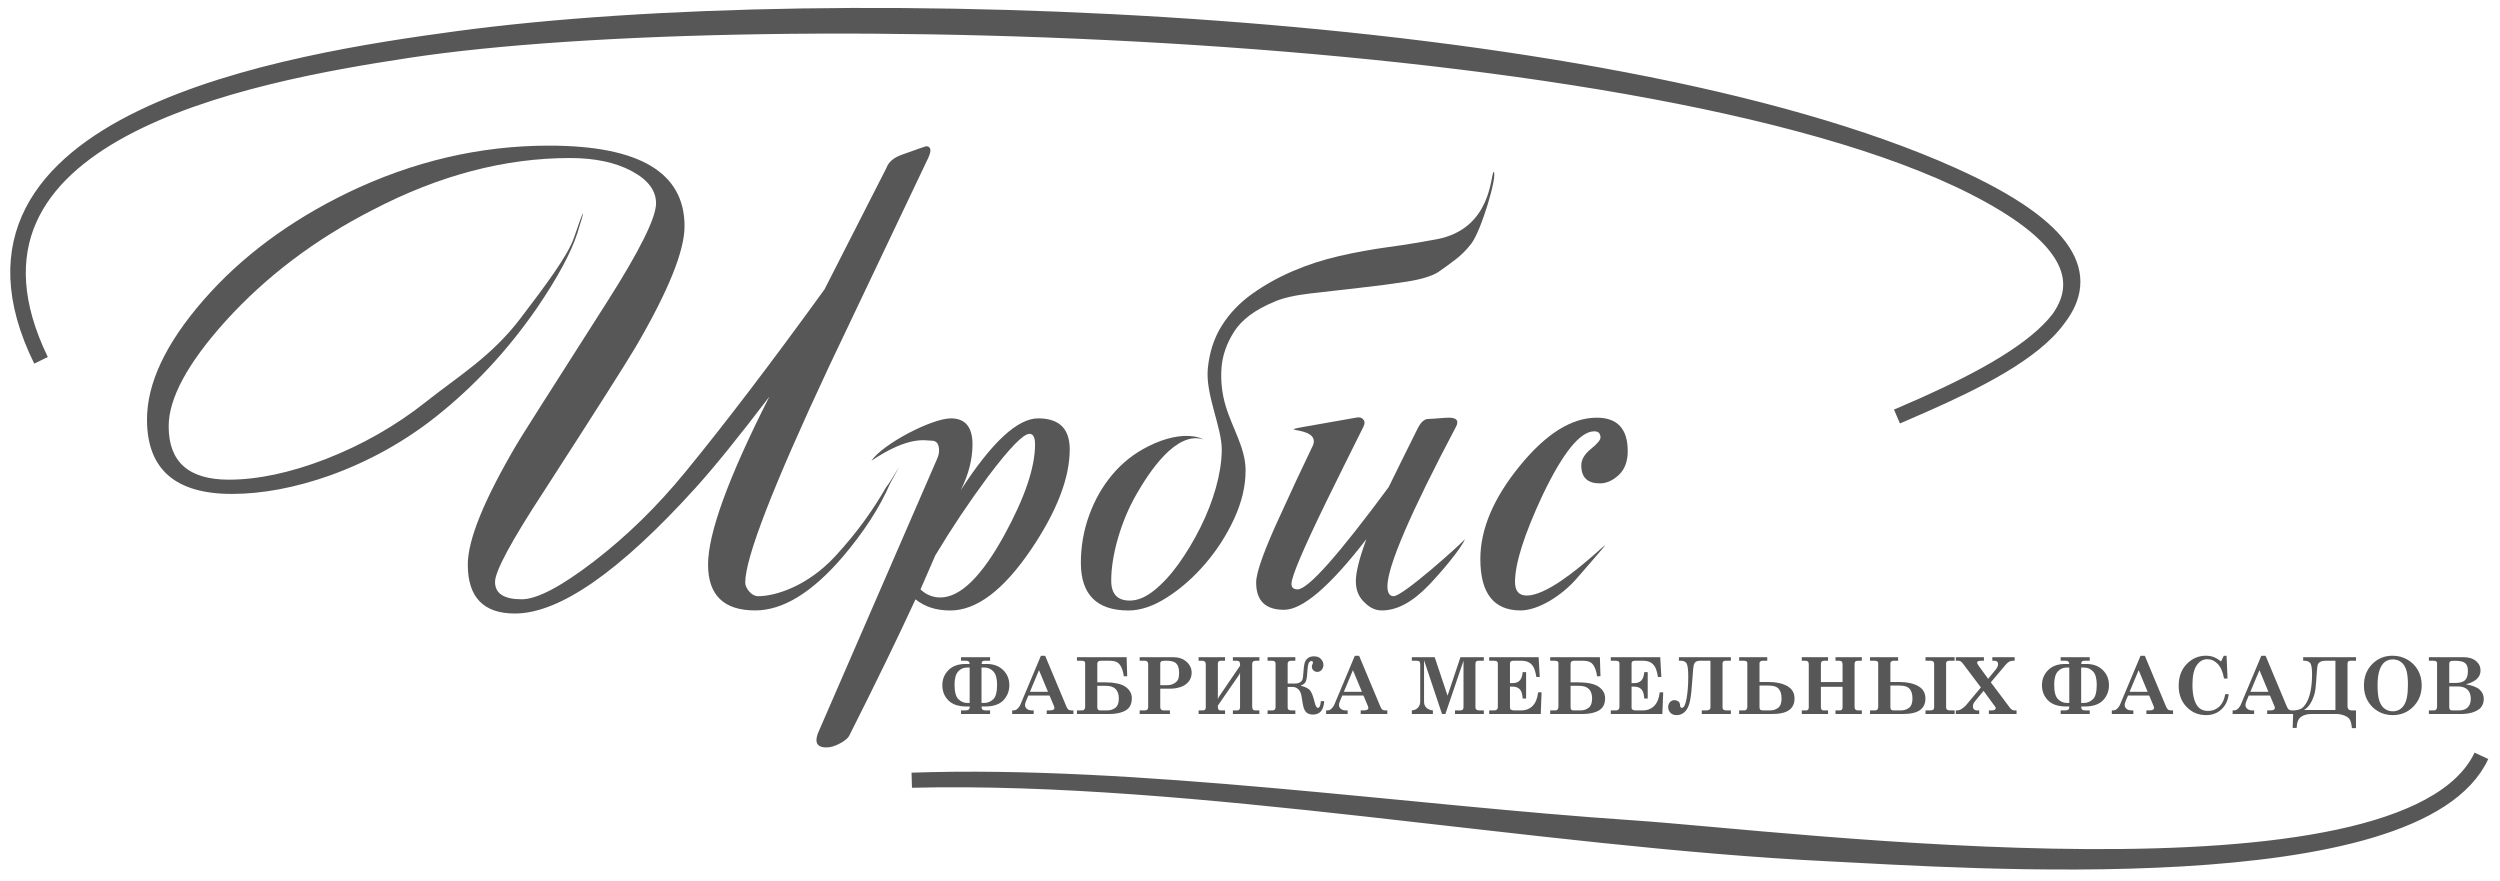
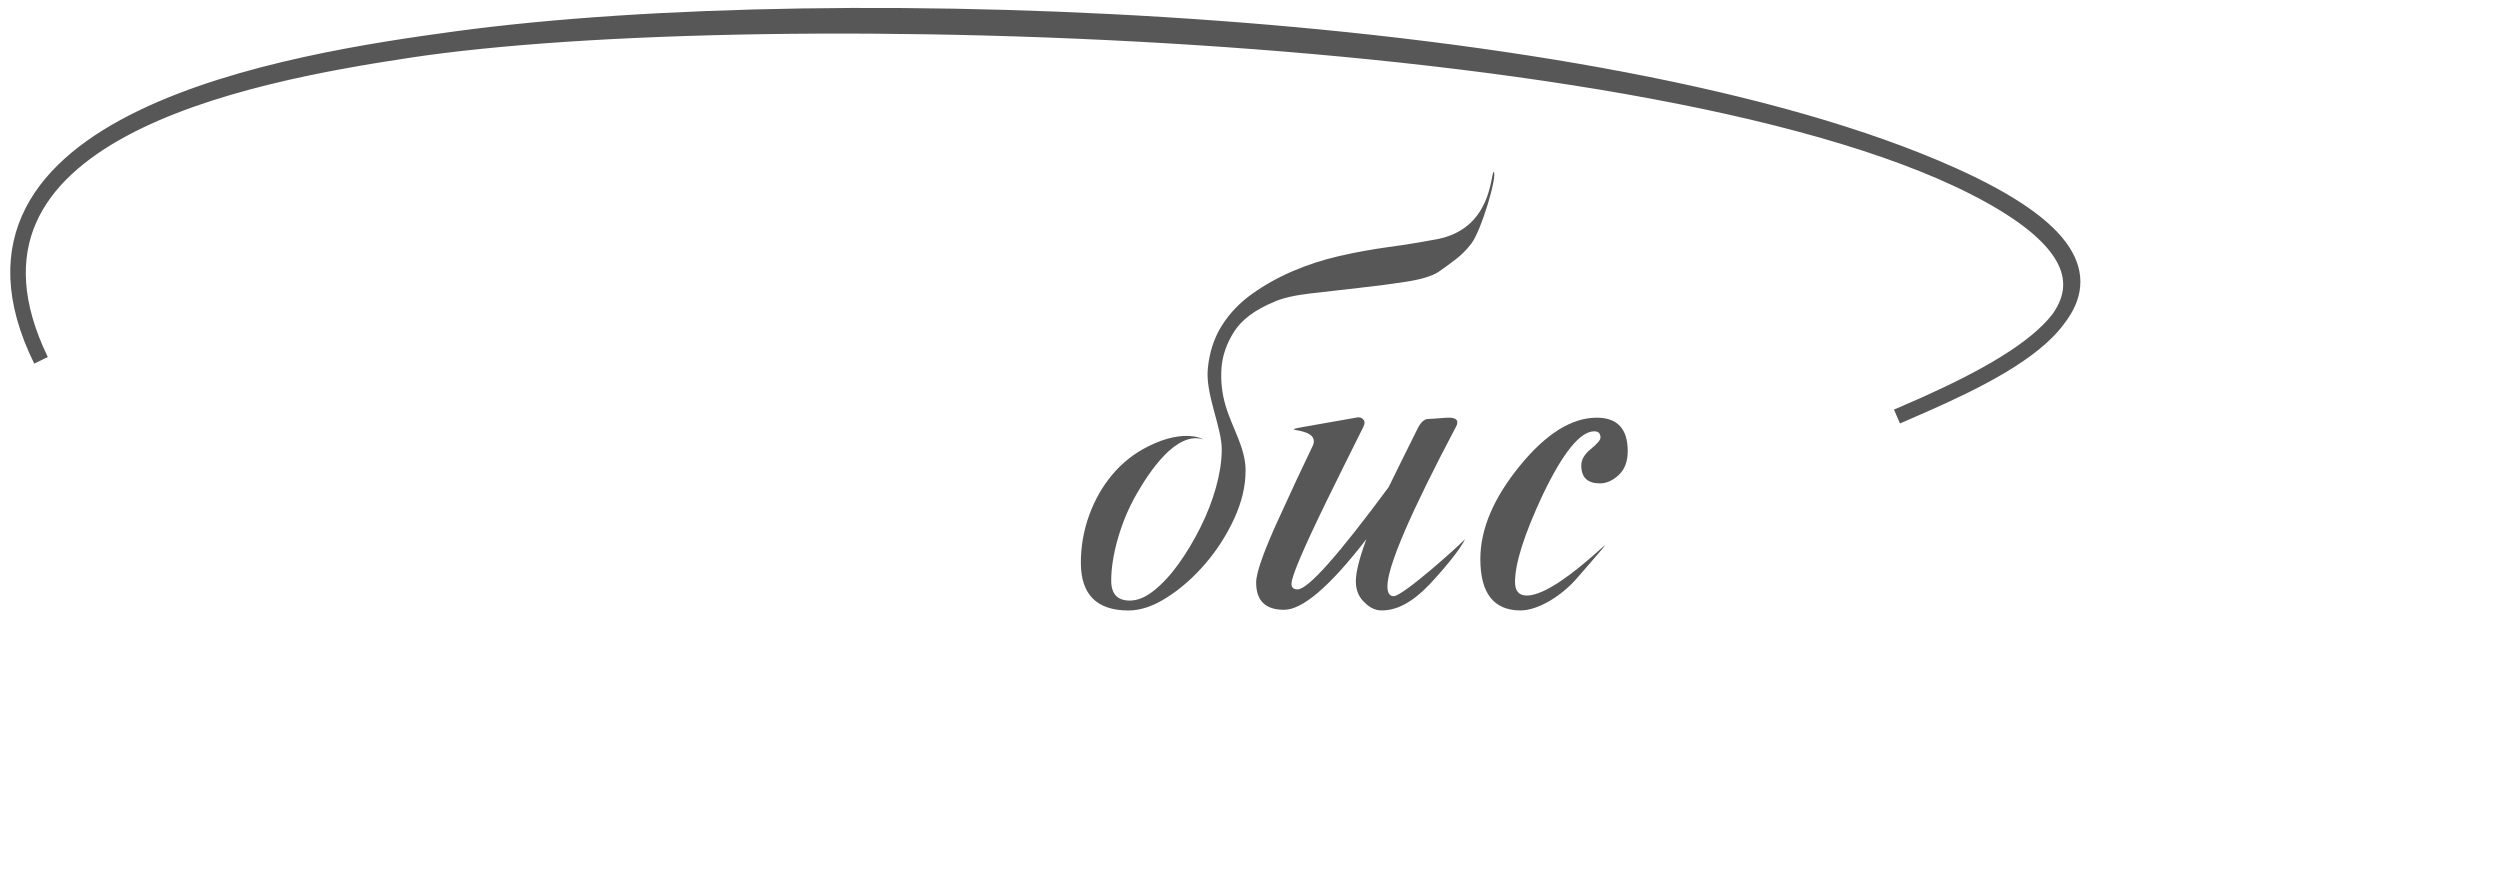
<svg xmlns="http://www.w3.org/2000/svg" width="139" height="49" viewBox="0 0 139 49" fill="none">
  <path fill-rule="evenodd" clip-rule="evenodd" d="M2.28 20.033C-4.336 6.604 16.169 3.401 25.398 2.154C46.646 -0.719 89.011 0.935 108.568 9.728C115.228 12.722 116.288 15.354 114.443 17.732C115.767 15.898 115.405 13.764 111.408 11.334C94.881 1.286 42.061 -0.134 22.736 2.795C13.694 4.164 -3.83 7.421 2.28 20.033ZM114.443 17.732C113.121 19.438 110.306 21.012 106.991 22.497C109.838 21.238 113.06 19.649 114.443 17.732ZM106.991 22.497C106.495 22.719 105.988 22.94 105.473 23.159C105.957 22.949 106.468 22.729 106.991 22.497Z" fill="#575757" stroke="#575757" stroke-width="0.839" stroke-miterlimit="22.926" />
-   <path d="M51.558 8.89C50.502 11.118 48.688 14.931 46.117 20.329C42.996 26.991 41.435 31.011 41.435 32.389C41.435 32.55 41.509 32.717 41.658 32.889C41.808 33.061 41.974 33.148 42.158 33.148C43.099 33.148 44.889 32.606 46.443 30.922C47.666 29.597 48.551 28.34 49.262 27.099C49.558 26.75 50.573 24.931 49.493 26.876C48.919 28.208 48.035 29.575 46.841 30.977C45.142 32.952 43.524 33.94 41.986 33.94C40.242 33.94 39.368 33.09 39.368 31.39C39.368 29.644 40.505 26.532 42.778 22.052C41.102 24.257 39.736 25.946 38.68 27.117C34.457 31.781 31.105 34.112 28.626 34.112C26.881 34.112 26.009 33.205 26.009 31.39C26.009 30.012 26.916 27.784 28.729 24.706C28.752 24.637 30.428 21.995 33.757 16.78C35.57 13.932 36.477 12.106 36.477 11.302C36.477 10.59 36.023 9.992 35.117 9.51C34.21 9.027 33.068 8.786 31.69 8.786C28.063 8.786 24.402 9.751 20.706 11.68C17.516 13.312 14.796 15.367 12.546 17.848C10.434 20.191 9.378 22.144 9.378 23.706C9.378 25.682 10.491 26.669 12.718 26.669C14.325 26.669 16.115 26.29 18.09 25.533C20.156 24.729 22.025 23.659 23.702 22.328C25.468 20.925 27.325 19.821 28.933 17.708C30.332 15.87 31.577 14.207 31.912 13.217C32.502 11.476 32.589 11.445 32.104 12.955C31.766 14.007 31.025 15.414 29.831 17.159C28.224 19.479 26.365 21.478 24.253 23.155C22.486 24.556 20.523 25.647 18.365 26.429C16.414 27.117 14.589 27.462 12.89 27.462C9.745 27.462 8.173 26.084 8.173 23.327C8.173 21.305 9.217 19.094 11.306 16.694C13.395 14.293 16.07 12.3 19.329 10.716C22.956 8.97 26.686 8.097 30.52 8.097C35.547 8.097 38.061 9.59 38.061 12.576C38.061 13.955 37.154 16.195 35.341 19.295C34.812 20.191 33.125 22.845 30.279 27.255C28.443 30.058 27.524 31.758 27.524 32.355C27.524 32.998 28.018 33.32 29.005 33.32C29.854 33.32 31.191 32.619 33.016 31.218C34.841 29.816 36.534 28.163 38.095 26.256C40.299 23.568 42.881 20.18 45.842 16.091L49.285 9.337C49.401 9.016 49.676 8.774 50.112 8.614C51.008 8.292 51.466 8.131 51.49 8.131C51.65 8.131 51.731 8.212 51.731 8.372C51.731 8.488 51.673 8.66 51.558 8.89Z" fill="#575757" />
  <path d="M67.156 20.47C67.247 19.574 67.506 18.787 67.93 18.11C68.355 17.432 68.912 16.846 69.6 16.352C70.289 15.859 71.046 15.433 71.873 15.077C72.7 14.721 73.566 14.44 74.472 14.233C75.379 14.026 76.257 13.866 77.107 13.75C78.3 13.589 79.221 13.426 79.879 13.303C82.988 12.719 82.864 9.631 83.052 9.553C83.268 9.769 82.362 12.819 81.807 13.544C81.543 13.889 81.244 14.187 80.912 14.44C80.579 14.693 80.263 14.922 79.964 15.129C79.597 15.358 79.006 15.537 78.191 15.663C77.376 15.789 76.498 15.904 75.557 16.008C74.616 16.111 73.709 16.214 72.837 16.318C71.965 16.421 71.299 16.576 70.84 16.783C69.784 17.219 69.044 17.77 68.619 18.437C68.194 19.103 67.959 19.787 67.913 20.487C67.867 21.188 67.942 21.871 68.137 22.537C68.504 23.79 69.255 24.899 69.255 26.155C69.255 27.028 69.044 27.924 68.619 28.843C68.194 29.762 67.655 30.601 67.001 31.358C66.346 32.117 65.64 32.737 64.883 33.219C64.125 33.702 63.414 33.943 62.748 33.943C60.98 33.943 60.096 33.058 60.096 31.289C60.096 30.37 60.252 29.486 60.562 28.636C60.871 27.787 61.302 27.034 61.853 26.38C62.404 25.725 63.069 25.202 63.85 24.812C65.884 23.794 66.931 24.438 66.915 24.432C65.377 23.937 63.865 26.302 63.196 27.465C62.759 28.223 62.416 29.038 62.163 29.911C61.91 30.784 61.784 31.576 61.784 32.289C61.784 33.023 62.128 33.392 62.817 33.392C63.253 33.392 63.706 33.202 64.177 32.822C64.647 32.444 65.101 31.95 65.537 31.341C65.973 30.732 66.375 30.06 66.743 29.325C67.109 28.591 67.397 27.855 67.603 27.12C67.809 26.385 67.919 25.696 67.93 25.053C67.953 23.771 67.005 21.935 67.156 20.47Z" fill="#575757" />
-   <path fill-rule="evenodd" clip-rule="evenodd" d="M50.696 43.38C63.126 42.95 78.131 45.182 90.799 46.03C99.504 46.613 133.695 51.044 137.966 42.025C134.441 49.677 109.177 47.836 101.669 47.47C85.303 46.673 66.509 43.002 50.696 43.38Z" fill="#575757" stroke="#575757" stroke-width="0.839" stroke-miterlimit="22.926" />
-   <path d="M55.049 36.539V36.737H54.759C54.685 36.737 54.636 36.751 54.613 36.782C54.589 36.811 54.578 36.856 54.578 36.917H54.868C55.241 36.917 55.543 37.029 55.774 37.253C56.004 37.477 56.119 37.758 56.119 38.096C56.119 38.426 56.008 38.706 55.788 38.936C55.567 39.166 55.229 39.281 54.774 39.281H54.578V39.326C54.578 39.441 54.65 39.499 54.792 39.499H55.049V39.698H53.432V39.499H53.678C53.834 39.499 53.913 39.442 53.913 39.33V39.281H53.737C53.288 39.281 52.952 39.167 52.728 38.94C52.504 38.713 52.393 38.432 52.393 38.096C52.393 37.77 52.506 37.491 52.732 37.262C52.958 37.031 53.274 36.917 53.678 36.917H53.913C53.91 36.797 53.843 36.737 53.713 36.737H53.432V36.539H55.049ZM53.913 37.115H53.775C53.569 37.115 53.401 37.19 53.27 37.338C53.139 37.487 53.073 37.731 53.073 38.068C53.073 38.465 53.145 38.733 53.286 38.873C53.428 39.013 53.586 39.082 53.76 39.082H53.913V37.115ZM54.572 39.082H54.751C54.91 39.082 55.065 39.017 55.214 38.888C55.363 38.758 55.438 38.485 55.438 38.07C55.438 37.727 55.37 37.482 55.235 37.336C55.1 37.189 54.933 37.115 54.736 37.115H54.572V39.082ZM58.111 36.462L59.296 39.293C59.33 39.374 59.367 39.428 59.408 39.456C59.447 39.484 59.5 39.499 59.565 39.499H59.68V39.698H58.199V39.499H58.338C58.447 39.499 58.523 39.486 58.565 39.462C58.606 39.439 58.626 39.406 58.626 39.367C58.626 39.335 58.618 39.299 58.6 39.257L58.355 38.672H57.177L57.062 38.939C57.015 39.05 56.991 39.133 56.991 39.187C56.991 39.279 57.025 39.354 57.094 39.412C57.163 39.469 57.255 39.499 57.374 39.499H57.473V39.698H56.277V39.499H56.345C56.422 39.499 56.489 39.474 56.548 39.426C56.63 39.357 56.694 39.27 56.74 39.163L57.873 36.462H58.111ZM57.768 37.261L57.265 38.463H58.267L57.768 37.261ZM61.01 37.936H61.366C61.935 37.936 62.339 38.018 62.575 38.184C62.812 38.35 62.93 38.562 62.93 38.822C62.93 39.136 62.818 39.361 62.595 39.495C62.37 39.63 62.068 39.698 61.689 39.698H59.879V39.499H60.169C60.223 39.499 60.264 39.48 60.291 39.442C60.319 39.404 60.334 39.359 60.334 39.306V36.861C60.334 36.778 60.264 36.737 60.124 36.737H59.879V36.539H62.641L62.672 37.602H62.481C62.466 37.446 62.428 37.293 62.366 37.145C62.303 36.995 62.221 36.89 62.122 36.829C62.023 36.768 61.873 36.737 61.673 36.737H61.208C61.076 36.737 61.01 36.794 61.01 36.906V37.936ZM61.01 38.132V39.316C61.01 39.438 61.058 39.499 61.154 39.499H61.563C61.738 39.499 61.889 39.449 62.017 39.351C62.143 39.253 62.207 39.082 62.207 38.839C62.207 38.368 61.969 38.132 61.49 38.132H61.01ZM63.366 36.539H65.214C65.528 36.539 65.779 36.622 65.969 36.791C66.16 36.959 66.256 37.164 66.256 37.408C66.256 37.592 66.201 37.755 66.091 37.894C65.98 38.032 65.832 38.133 65.647 38.196C65.461 38.258 65.277 38.29 65.095 38.29H64.51V39.319C64.51 39.377 64.526 39.42 64.56 39.452C64.592 39.483 64.634 39.499 64.686 39.499H65.048V39.698H63.366V39.499H63.648C63.711 39.499 63.758 39.483 63.79 39.452C63.823 39.42 63.838 39.377 63.838 39.319V36.913C63.838 36.858 63.822 36.816 63.789 36.785C63.756 36.753 63.717 36.737 63.669 36.737H63.366V36.539ZM64.51 38.096H64.901C65.037 38.096 65.159 38.066 65.264 38.008C65.371 37.95 65.446 37.879 65.491 37.796C65.535 37.712 65.558 37.578 65.558 37.391C65.558 37.134 65.489 36.954 65.352 36.849C65.249 36.773 65.078 36.736 64.835 36.736C64.693 36.736 64.605 36.748 64.567 36.771C64.529 36.794 64.51 36.834 64.51 36.891V38.096ZM67.713 38.881L67.764 38.753L68.947 37.015V36.941C68.947 36.855 68.929 36.8 68.893 36.775C68.856 36.75 68.805 36.737 68.737 36.737H68.548V36.539H70.021V36.737H69.827C69.689 36.737 69.621 36.796 69.621 36.913V39.298C69.621 39.432 69.681 39.499 69.803 39.499H70.021V39.698H68.548V39.499H68.778C68.891 39.499 68.947 39.439 68.947 39.321V37.391L68.904 37.506L67.713 39.231V39.321C67.713 39.439 67.762 39.499 67.856 39.499H68.112V39.698H66.642V39.499H66.885C66.989 39.499 67.041 39.439 67.041 39.321V36.941C67.041 36.805 66.973 36.737 66.834 36.737H66.642V36.539H68.112V36.737H67.892C67.773 36.737 67.713 36.788 67.713 36.887V38.881ZM71.594 38.004H72.005C72.112 38.004 72.201 37.984 72.272 37.943C72.343 37.903 72.391 37.85 72.414 37.786C72.437 37.723 72.454 37.616 72.464 37.462C72.479 37.204 72.5 37.015 72.528 36.895C72.557 36.775 72.615 36.679 72.702 36.604C72.789 36.529 72.908 36.492 73.057 36.492C73.225 36.492 73.355 36.541 73.446 36.64C73.537 36.739 73.582 36.849 73.582 36.968C73.582 37.076 73.55 37.168 73.483 37.244C73.417 37.319 73.339 37.357 73.249 37.357C73.159 37.357 73.085 37.328 73.027 37.272C72.967 37.216 72.938 37.146 72.938 37.06C72.938 37.017 72.95 36.973 72.974 36.928C72.992 36.896 72.999 36.873 72.999 36.857C72.999 36.788 72.972 36.752 72.916 36.752C72.86 36.752 72.812 36.786 72.772 36.853C72.731 36.919 72.701 37.111 72.682 37.427C72.666 37.688 72.631 37.859 72.575 37.94C72.52 38.023 72.429 38.083 72.306 38.121C72.592 38.192 72.777 38.289 72.861 38.416C72.945 38.543 73.017 38.734 73.079 38.99C73.137 39.235 73.202 39.357 73.272 39.357C73.367 39.357 73.421 39.233 73.438 38.983H73.625C73.598 39.48 73.39 39.729 73.004 39.729C72.893 39.729 72.797 39.708 72.715 39.667C72.633 39.624 72.567 39.547 72.517 39.435C72.466 39.324 72.418 39.098 72.372 38.755C72.348 38.569 72.29 38.429 72.198 38.335C72.106 38.241 71.995 38.193 71.86 38.193H71.594V39.345C71.594 39.447 71.661 39.499 71.796 39.499H72.021V39.698H70.477V39.499H70.724C70.806 39.499 70.859 39.48 70.884 39.441C70.909 39.403 70.921 39.371 70.921 39.345V36.9C70.921 36.791 70.856 36.737 70.724 36.737H70.477V36.539H72.021V36.737H71.768C71.731 36.737 71.692 36.75 71.653 36.775C71.614 36.801 71.594 36.843 71.594 36.9V38.004ZM75.567 36.462L76.751 39.293C76.785 39.374 76.822 39.428 76.862 39.456C76.902 39.484 76.955 39.499 77.021 39.499H77.135V39.698H75.655V39.499H75.793C75.902 39.499 75.978 39.486 76.019 39.462C76.06 39.439 76.08 39.406 76.08 39.367C76.08 39.335 76.073 39.299 76.055 39.257L75.809 38.672H74.632L74.517 38.939C74.47 39.05 74.446 39.133 74.446 39.187C74.446 39.279 74.481 39.354 74.549 39.412C74.617 39.469 74.711 39.499 74.828 39.499H74.929V39.698H73.731V39.499H73.8C73.876 39.499 73.944 39.474 74.002 39.426C74.085 39.357 74.149 39.27 74.195 39.163L75.327 36.462H75.567ZM75.223 37.261L74.719 38.463H75.722L75.223 37.261ZM78.498 36.539H79.769L80.484 38.679L81.201 36.539H82.501V36.737H82.219C82.149 36.737 82.101 36.75 82.075 36.775C82.048 36.801 82.035 36.846 82.035 36.908V39.321C82.035 39.382 82.049 39.425 82.078 39.447C82.121 39.481 82.178 39.499 82.251 39.499H82.501V39.698H80.898V39.499H81.201C81.256 39.499 81.299 39.483 81.328 39.452C81.357 39.42 81.371 39.377 81.371 39.321V36.737L80.364 39.698H80.176L79.177 36.711V39.02C79.177 39.153 79.22 39.261 79.303 39.346C79.388 39.431 79.51 39.481 79.669 39.499V39.698H78.498V39.499C78.645 39.486 78.76 39.434 78.842 39.343C78.923 39.252 78.964 39.136 78.964 38.995V36.953C78.964 36.866 78.95 36.809 78.92 36.78C78.89 36.751 78.832 36.737 78.746 36.737H78.498V36.539ZM82.799 36.539H85.548L85.61 37.643H85.423C85.378 37.382 85.323 37.195 85.257 37.081C85.191 36.965 85.104 36.88 84.996 36.823C84.89 36.766 84.749 36.737 84.575 36.737H84.144C84.077 36.737 84.029 36.751 83.998 36.777C83.969 36.803 83.954 36.84 83.954 36.887V37.982H84.101C84.271 37.982 84.402 37.934 84.496 37.837C84.588 37.74 84.643 37.585 84.66 37.37H84.852V38.839H84.66C84.648 38.595 84.594 38.423 84.5 38.324C84.406 38.224 84.265 38.175 84.075 38.175H83.954V39.343C83.954 39.394 83.969 39.431 83.999 39.452C84.044 39.483 84.11 39.499 84.195 39.499H84.575C84.835 39.499 85.048 39.415 85.213 39.249C85.378 39.082 85.481 38.831 85.52 38.495H85.712L85.666 39.698H82.799V39.499H83.083C83.147 39.499 83.195 39.482 83.229 39.449C83.263 39.416 83.28 39.373 83.28 39.317V36.887C83.28 36.836 83.263 36.798 83.229 36.774C83.195 36.749 83.136 36.737 83.049 36.737H82.799V36.539ZM87.324 37.936H87.68C88.249 37.936 88.652 38.018 88.889 38.184C89.125 38.35 89.244 38.562 89.244 38.822C89.244 39.136 89.132 39.361 88.908 39.495C88.684 39.63 88.382 39.698 88.002 39.698H86.192V39.499H86.483C86.537 39.499 86.578 39.48 86.605 39.442C86.633 39.404 86.648 39.359 86.648 39.306V36.861C86.648 36.778 86.578 36.737 86.438 36.737H86.192V36.539H88.955L88.986 37.602H88.794C88.779 37.446 88.741 37.293 88.679 37.145C88.616 36.995 88.535 36.89 88.436 36.829C88.336 36.768 88.187 36.737 87.987 36.737H87.522C87.39 36.737 87.324 36.794 87.324 36.906V37.936ZM87.324 38.132V39.316C87.324 39.438 87.372 39.499 87.468 39.499H87.876C88.052 39.499 88.203 39.449 88.33 39.351C88.457 39.253 88.521 39.082 88.521 38.839C88.521 38.368 88.282 38.132 87.803 38.132H87.324ZM89.56 36.539H92.309L92.371 37.643H92.184C92.139 37.382 92.083 37.195 92.019 37.081C91.952 36.965 91.865 36.88 91.757 36.823C91.65 36.766 91.51 36.737 91.336 36.737H90.905C90.838 36.737 90.79 36.751 90.759 36.777C90.73 36.803 90.715 36.84 90.715 36.887V37.982H90.862C91.032 37.982 91.163 37.934 91.256 37.837C91.35 37.74 91.404 37.585 91.421 37.37H91.613V38.839H91.421C91.408 38.595 91.356 38.423 91.261 38.324C91.167 38.224 91.026 38.175 90.837 38.175H90.715V39.343C90.715 39.394 90.73 39.431 90.76 39.452C90.806 39.483 90.871 39.499 90.956 39.499H91.336C91.597 39.499 91.809 39.415 91.974 39.249C92.139 39.082 92.242 38.831 92.281 38.495H92.474L92.427 39.698H89.56V39.499H89.845C89.909 39.499 89.957 39.482 89.991 39.449C90.024 39.416 90.041 39.373 90.041 39.317V36.887C90.041 36.836 90.024 36.798 89.991 36.774C89.957 36.749 89.897 36.737 89.811 36.737H89.56V36.539ZM93.347 36.737V36.539H96.236V36.737H95.952C95.832 36.737 95.773 36.787 95.773 36.885V39.33C95.773 39.442 95.843 39.499 95.985 39.499H96.236V39.698H94.619V39.499H94.865C95.022 39.499 95.101 39.442 95.101 39.33V36.737H94.567C94.429 36.737 94.334 36.758 94.282 36.798C94.23 36.84 94.193 36.898 94.171 36.975C94.15 37.054 94.123 37.343 94.091 37.844C94.061 38.322 94.019 38.696 93.965 38.965C93.911 39.234 93.819 39.434 93.689 39.565C93.559 39.696 93.404 39.761 93.225 39.761C93.071 39.761 92.953 39.717 92.873 39.628C92.792 39.539 92.751 39.435 92.751 39.317C92.751 39.204 92.785 39.112 92.85 39.038C92.916 38.965 93.002 38.928 93.105 38.928C93.166 38.928 93.231 38.948 93.301 38.988C93.37 39.028 93.407 39.105 93.412 39.221C93.418 39.311 93.451 39.355 93.511 39.355C93.626 39.355 93.714 39.18 93.775 38.829C93.836 38.478 93.867 38.076 93.867 37.626C93.867 37.243 93.837 36.999 93.778 36.894C93.717 36.789 93.612 36.737 93.46 36.737H93.347ZM97.828 37.92H98.342C98.762 37.92 99.106 37.996 99.374 38.147C99.643 38.297 99.776 38.528 99.776 38.836C99.776 39.122 99.676 39.336 99.476 39.48C99.275 39.625 98.961 39.698 98.535 39.698H96.697V39.499H96.987C97.041 39.499 97.082 39.48 97.109 39.442C97.137 39.404 97.151 39.359 97.151 39.306V36.861C97.151 36.778 97.082 36.737 96.943 36.737H96.697V36.539H98.259V36.737H97.995C97.956 36.737 97.919 36.749 97.883 36.773C97.846 36.796 97.828 36.832 97.828 36.88V37.92ZM97.828 38.117V39.316C97.828 39.38 97.842 39.428 97.87 39.456C97.897 39.484 97.948 39.499 98.02 39.499H98.409C98.587 39.499 98.739 39.451 98.865 39.354C98.992 39.258 99.055 39.085 99.055 38.836C99.055 38.599 99.001 38.42 98.895 38.298C98.789 38.178 98.602 38.117 98.335 38.117H97.828ZM100.178 36.539H101.64V36.737H101.424C101.363 36.737 101.317 36.751 101.288 36.778C101.258 36.805 101.242 36.841 101.242 36.887V37.923H102.446V36.941C102.446 36.864 102.43 36.812 102.399 36.782C102.367 36.752 102.312 36.737 102.237 36.737H102.054V36.539H103.518V36.737H103.321C103.246 36.737 103.192 36.751 103.161 36.78C103.13 36.809 103.114 36.853 103.114 36.913V39.298C103.114 39.367 103.13 39.419 103.162 39.451C103.194 39.483 103.239 39.499 103.297 39.499H103.518V39.698H102.054V39.499H102.275C102.336 39.499 102.38 39.485 102.407 39.458C102.433 39.431 102.446 39.385 102.446 39.321V38.185H101.242V39.321C101.242 39.382 101.256 39.428 101.281 39.456C101.307 39.484 101.342 39.499 101.385 39.499H101.64V39.698H100.178V39.499H100.412C100.467 39.499 100.506 39.484 100.531 39.456C100.556 39.428 100.568 39.384 100.568 39.321V36.941C100.568 36.866 100.552 36.813 100.519 36.783C100.487 36.752 100.434 36.737 100.361 36.737H100.178V36.539ZM105.105 37.92H105.62C106.039 37.92 106.384 37.996 106.652 38.147C106.92 38.297 107.054 38.528 107.054 38.836C107.054 39.122 106.953 39.336 106.753 39.48C106.552 39.625 106.238 39.698 105.812 39.698H103.974V39.499H104.265C104.319 39.499 104.36 39.48 104.387 39.442C104.415 39.404 104.428 39.359 104.428 39.306V36.861C104.428 36.778 104.36 36.737 104.22 36.737H103.974V36.539H105.536V36.737H105.272C105.233 36.737 105.196 36.749 105.16 36.773C105.124 36.796 105.105 36.832 105.105 36.88V37.92ZM105.105 38.117V39.316C105.105 39.38 105.119 39.428 105.147 39.456C105.175 39.484 105.225 39.499 105.297 39.499H105.686C105.864 39.499 106.016 39.451 106.143 39.354C106.269 39.258 106.333 39.085 106.333 38.836C106.333 38.599 106.279 38.42 106.173 38.298C106.066 38.178 105.88 38.117 105.613 38.117H105.105ZM107.058 36.539H108.676V36.737H108.383C108.32 36.737 108.276 36.75 108.247 36.775C108.218 36.8 108.204 36.836 108.204 36.885V39.33C108.204 39.387 108.219 39.428 108.249 39.452C108.287 39.483 108.343 39.499 108.415 39.499H108.676V39.698H107.058V39.499H107.306C107.391 39.499 107.451 39.484 107.486 39.456C107.521 39.428 107.538 39.385 107.538 39.33V36.913C107.538 36.853 107.522 36.809 107.49 36.78C107.458 36.751 107.408 36.737 107.34 36.737H107.058V36.539ZM108.744 36.539H110.306V36.737H110.189C110.082 36.737 110.012 36.747 109.977 36.765C109.944 36.784 109.926 36.809 109.926 36.84C109.926 36.877 109.955 36.936 110.014 37.017L110.541 37.741L110.956 37.234C111.047 37.126 111.094 37.021 111.094 36.923C111.094 36.863 111.074 36.817 111.037 36.785C111 36.753 110.944 36.737 110.871 36.737H110.773V36.539H112.015V36.737H111.922C111.843 36.737 111.774 36.754 111.713 36.787C111.653 36.819 111.584 36.88 111.507 36.97L110.69 37.937L111.736 39.332C111.785 39.399 111.832 39.443 111.873 39.466C111.913 39.487 111.961 39.499 112.015 39.499H112.12V39.698H110.582V39.499H110.743C110.82 39.499 110.876 39.486 110.91 39.461C110.944 39.436 110.961 39.405 110.961 39.367C110.961 39.333 110.939 39.291 110.893 39.24L110.871 39.211L110.285 38.411L109.794 39.013C109.727 39.097 109.694 39.184 109.694 39.276C109.694 39.347 109.712 39.398 109.749 39.432C109.797 39.477 109.856 39.499 109.923 39.499H110.044V39.698H108.744V39.499H108.826C108.891 39.499 108.959 39.478 109.032 39.437C109.152 39.366 109.244 39.289 109.31 39.211L110.137 38.222L109.143 36.902C109.091 36.833 109.045 36.788 109.009 36.768C108.972 36.748 108.923 36.737 108.863 36.737H108.744V36.539ZM116.189 36.539V36.737H115.9C115.826 36.737 115.776 36.751 115.753 36.782C115.73 36.811 115.718 36.856 115.718 36.917H116.008C116.381 36.917 116.682 37.029 116.913 37.253C117.143 37.477 117.259 37.758 117.259 38.096C117.259 38.426 117.149 38.706 116.928 38.936C116.707 39.166 116.369 39.281 115.914 39.281H115.718V39.326C115.718 39.441 115.789 39.499 115.931 39.499H116.189V39.698H114.573V39.499H114.818C114.973 39.499 115.052 39.442 115.052 39.33V39.281H114.878C114.427 39.281 114.092 39.167 113.868 38.94C113.645 38.713 113.533 38.432 113.533 38.096C113.533 37.77 113.646 37.491 113.873 37.262C114.098 37.031 114.413 36.917 114.818 36.917H115.052C115.05 36.797 114.983 36.737 114.854 36.737H114.573V36.539H116.189ZM115.052 37.115H114.916C114.709 37.115 114.541 37.19 114.41 37.338C114.279 37.487 114.213 37.731 114.213 38.068C114.213 38.465 114.284 38.733 114.426 38.873C114.567 39.013 114.726 39.082 114.901 39.082H115.052V37.115ZM115.712 39.082H115.891C116.05 39.082 116.205 39.017 116.354 38.888C116.504 38.758 116.579 38.485 116.579 38.07C116.579 37.727 116.511 37.482 116.376 37.336C116.24 37.189 116.074 37.115 115.877 37.115H115.712V39.082ZM119.252 36.462L120.436 39.293C120.47 39.374 120.507 39.428 120.547 39.456C120.587 39.484 120.64 39.499 120.706 39.499H120.821V39.698H119.34V39.499H119.478C119.588 39.499 119.663 39.486 119.704 39.462C119.745 39.439 119.766 39.406 119.766 39.367C119.766 39.335 119.758 39.299 119.741 39.257L119.495 38.672H118.317L118.202 38.939C118.155 39.05 118.132 39.133 118.132 39.187C118.132 39.279 118.166 39.354 118.234 39.412C118.302 39.469 118.396 39.499 118.514 39.499H118.614V39.698H117.417V39.499H117.485C117.562 39.499 117.629 39.474 117.688 39.426C117.77 39.357 117.834 39.27 117.88 39.163L119.013 36.462H119.252ZM118.909 37.261L118.404 38.463H119.408L118.909 37.261ZM123.493 36.775L123.64 36.462H123.797L123.851 37.728H123.655C123.593 37.364 123.477 37.094 123.309 36.917C123.14 36.74 122.946 36.652 122.728 36.652C122.489 36.652 122.292 36.766 122.136 36.993C121.979 37.221 121.9 37.581 121.9 38.072C121.9 38.591 121.987 38.978 122.159 39.229C122.296 39.428 122.5 39.527 122.769 39.527C123.038 39.527 123.264 39.428 123.447 39.229C123.58 39.085 123.672 38.873 123.725 38.593H123.917C123.872 38.953 123.735 39.238 123.505 39.447C123.276 39.657 122.994 39.761 122.66 39.761C122.228 39.761 121.865 39.608 121.573 39.303C121.28 38.998 121.134 38.607 121.134 38.13C121.134 37.6 121.303 37.177 121.64 36.861C121.928 36.592 122.264 36.458 122.649 36.458C122.802 36.458 122.943 36.481 123.073 36.529C123.203 36.577 123.343 36.659 123.493 36.775ZM125.967 36.462L127.152 39.293C127.186 39.374 127.223 39.428 127.264 39.456C127.303 39.484 127.356 39.499 127.421 39.499H127.536V39.698H126.055V39.499H126.194C126.303 39.499 126.379 39.486 126.421 39.462C126.462 39.439 126.482 39.406 126.482 39.367C126.482 39.335 126.474 39.299 126.456 39.257L126.211 38.672H125.033L124.918 38.939C124.871 39.05 124.847 39.133 124.847 39.187C124.847 39.279 124.881 39.354 124.95 39.412C125.019 39.469 125.111 39.499 125.23 39.499H125.329V39.698H124.133V39.499H124.201C124.278 39.499 124.346 39.474 124.404 39.426C124.486 39.357 124.551 39.27 124.596 39.163L125.729 36.462H125.967ZM125.624 37.261L125.121 38.463H126.123L125.624 37.261ZM130.993 36.539V36.737H130.701C130.582 36.737 130.522 36.787 130.522 36.885V39.27C130.522 39.422 130.606 39.499 130.773 39.499H130.993V40.483H130.768C130.753 40.323 130.724 40.185 130.677 40.067C130.631 39.949 130.529 39.858 130.372 39.793C130.214 39.729 130.056 39.698 129.894 39.698H128.514C128.282 39.698 128.089 39.751 127.937 39.858C127.784 39.966 127.703 40.171 127.695 40.474H127.472L127.505 39.499C127.688 39.492 127.834 39.459 127.942 39.401C128.05 39.342 128.153 39.226 128.25 39.052C128.348 38.879 128.422 38.659 128.473 38.395C128.524 38.13 128.551 37.829 128.551 37.491C128.551 37.178 128.519 36.974 128.457 36.879C128.395 36.785 128.277 36.737 128.102 36.737H128.057V36.539H130.993ZM129.85 39.475V36.737H129.344C129.18 36.737 129.063 36.761 128.991 36.808C128.919 36.855 128.874 36.917 128.857 36.993C128.839 37.07 128.823 37.235 128.806 37.489C128.789 37.791 128.768 38.059 128.741 38.294C128.715 38.527 128.644 38.76 128.528 38.99C128.414 39.221 128.272 39.382 128.102 39.475H129.85ZM133.028 36.458C133.325 36.458 133.599 36.529 133.85 36.673C134.101 36.817 134.297 37.013 134.437 37.262C134.577 37.511 134.647 37.79 134.647 38.103C134.647 38.576 134.493 38.971 134.183 39.287C133.873 39.603 133.489 39.761 133.031 39.761C132.727 39.761 132.455 39.689 132.214 39.545C131.972 39.402 131.782 39.208 131.642 38.964C131.503 38.72 131.434 38.436 131.434 38.113C131.434 37.633 131.587 37.237 131.893 36.925C132.199 36.614 132.576 36.458 133.028 36.458ZM133.041 36.662C132.871 36.662 132.724 36.71 132.6 36.802C132.475 36.896 132.376 37.046 132.304 37.254C132.229 37.463 132.193 37.746 132.193 38.108C132.193 38.489 132.226 38.777 132.294 38.972C132.362 39.168 132.46 39.313 132.59 39.407C132.72 39.5 132.871 39.548 133.043 39.548C133.298 39.548 133.501 39.439 133.653 39.22C133.805 39.001 133.881 38.621 133.881 38.08C133.881 37.702 133.848 37.418 133.783 37.227C133.718 37.037 133.62 36.896 133.49 36.802C133.361 36.71 133.211 36.662 133.041 36.662ZM135.046 36.539H136.96C137.258 36.539 137.492 36.609 137.663 36.751C137.833 36.893 137.918 37.069 137.918 37.28C137.918 37.464 137.85 37.621 137.715 37.749C137.579 37.878 137.375 37.977 137.103 38.049C137.463 38.108 137.719 38.207 137.87 38.345C138.022 38.484 138.098 38.656 138.098 38.864C138.098 39.047 138.044 39.206 137.936 39.339C137.859 39.432 137.724 39.516 137.534 39.589C137.342 39.66 137.116 39.698 136.856 39.698H135.046V39.499H135.337C135.387 39.499 135.425 39.483 135.45 39.454C135.484 39.412 135.501 39.364 135.501 39.306V36.861C135.501 36.825 135.485 36.795 135.453 36.771C135.421 36.749 135.367 36.737 135.292 36.737H135.046V36.539ZM136.178 37.97H136.534C136.779 37.97 136.953 37.919 137.059 37.816C137.164 37.713 137.216 37.544 137.216 37.308C137.216 37.102 137.166 36.956 137.065 36.87C136.964 36.783 136.772 36.739 136.488 36.739C136.354 36.739 136.268 36.751 136.231 36.775C136.196 36.8 136.178 36.844 136.178 36.908V37.97ZM136.178 38.166V39.316C136.178 39.375 136.19 39.42 136.216 39.452C136.242 39.483 136.276 39.499 136.32 39.499H136.729C136.931 39.499 137.088 39.443 137.202 39.334C137.317 39.225 137.375 39.064 137.375 38.852C137.375 38.629 137.313 38.459 137.191 38.342C137.069 38.225 136.891 38.166 136.658 38.166H136.178Z" fill="#575757" />
-   <path d="M59.477 24.983C59.477 26.569 58.765 28.418 57.342 30.531C55.804 32.806 54.301 33.943 52.832 33.943C52.051 33.943 51.409 33.736 50.903 33.323C49.939 35.413 48.711 37.94 47.219 40.903C47.15 41.041 46.978 41.184 46.702 41.334C46.427 41.483 46.175 41.558 45.945 41.558C45.578 41.558 45.394 41.42 45.394 41.144C45.394 41.053 45.417 40.938 45.463 40.8L52.108 25.501C52.177 25.34 52.212 25.191 52.212 25.053C52.212 24.685 52.074 24.502 51.799 24.502C51.458 24.502 50.546 24.206 48.446 25.62C49.112 24.656 51.833 23.261 52.866 23.261C53.669 23.261 54.071 23.743 54.071 24.708C54.071 25.535 53.853 26.385 53.417 27.258C55.138 24.593 56.573 23.261 57.721 23.261C58.891 23.261 59.477 23.835 59.477 24.983ZM57.549 24.708C57.549 24.318 57.445 24.122 57.239 24.122C56.894 24.122 56.126 24.915 54.932 26.5C53.876 27.924 52.9 29.383 52.005 30.876C51.73 31.519 51.454 32.151 51.179 32.772C51.501 33.07 51.867 33.219 52.281 33.219C53.382 33.219 54.564 32.07 55.828 29.773C56.975 27.683 57.549 25.995 57.549 24.708Z" fill="#575757" />
  <path d="M80.964 23.706C78.415 28.53 77.141 31.493 77.141 32.596C77.141 32.964 77.256 33.148 77.486 33.148C78 33.148 81.117 30.347 81.452 29.981C81.199 30.555 80.133 31.812 79.448 32.527C78.55 33.465 77.681 33.94 76.832 33.94C76.487 33.94 76.177 33.802 75.902 33.526C75.558 33.228 75.385 32.826 75.385 32.32C75.385 31.815 75.581 31.034 75.971 29.977C73.951 32.596 72.424 33.905 71.391 33.905C70.359 33.905 69.842 33.4 69.842 32.389C69.842 31.815 70.312 30.517 71.254 28.496C71.827 27.233 72.413 25.98 73.01 24.74C73.507 23.369 69.009 24.369 75.385 23.223C75.569 23.178 75.707 23.212 75.799 23.327C75.891 23.419 75.891 23.557 75.799 23.741C75.11 25.119 74.421 26.508 73.733 27.91C72.447 30.552 71.805 32.068 71.805 32.458C71.805 32.665 71.919 32.769 72.148 32.769C72.722 32.769 74.41 30.873 77.21 27.083C77.715 26.049 78.243 24.981 78.795 23.878C78.978 23.488 79.185 23.293 79.414 23.293C79.506 23.293 79.695 23.281 79.982 23.258C80.269 23.235 80.459 23.223 80.55 23.223C80.986 23.223 81.124 23.384 80.964 23.706Z" fill="#575757" />
  <path d="M90.502 25.084C90.502 25.658 90.335 26.1 90.002 26.41C89.67 26.72 89.32 26.876 88.952 26.876C88.264 26.876 87.919 26.543 87.919 25.876C87.919 25.555 88.097 25.251 88.453 24.963C88.808 24.676 88.987 24.464 88.987 24.326C88.987 24.096 88.872 23.981 88.642 23.981C87.862 23.981 86.91 25.152 85.784 27.496C84.751 29.701 84.235 31.321 84.235 32.355C84.235 32.859 84.453 33.112 84.889 33.112C86.971 33.112 91.642 27.573 87.697 32.128C86.767 33.202 85.463 33.94 84.545 33.94C83.052 33.94 82.307 32.986 82.307 31.08C82.307 29.425 83.035 27.703 84.493 25.911C85.951 24.119 87.38 23.223 88.78 23.223C89.928 23.223 90.502 23.844 90.502 25.084Z" fill="#575757" />
</svg>